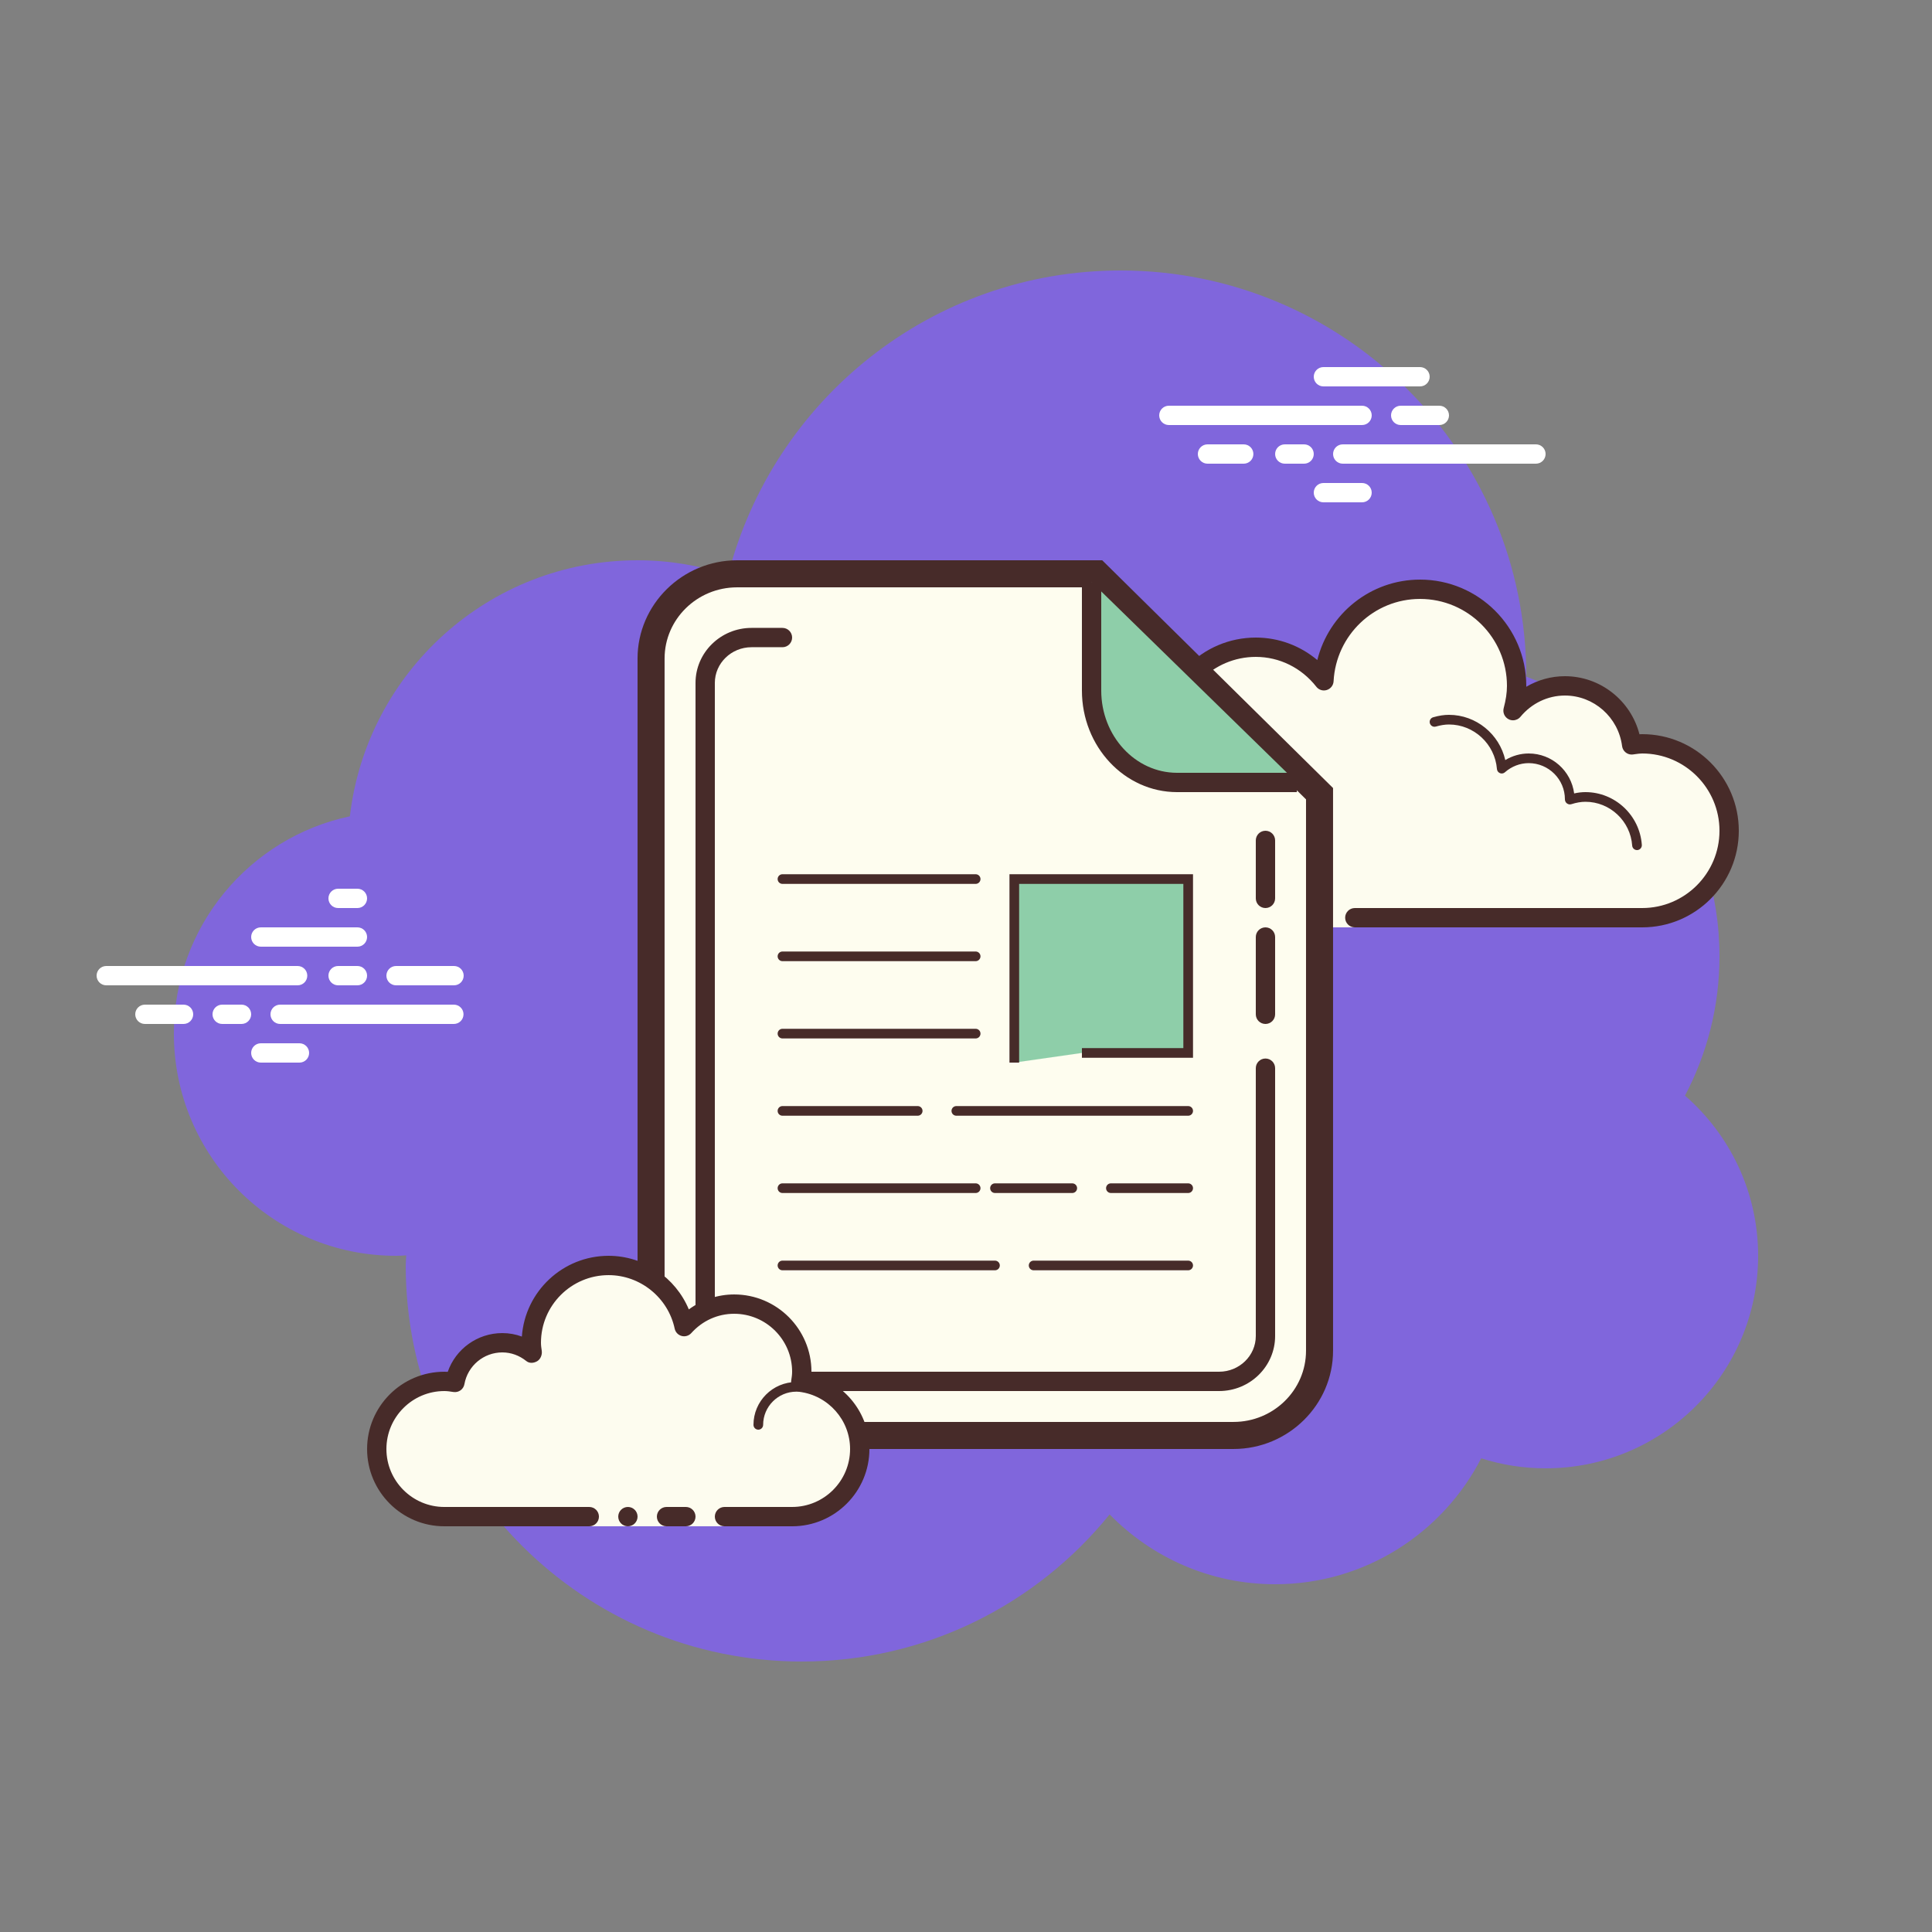
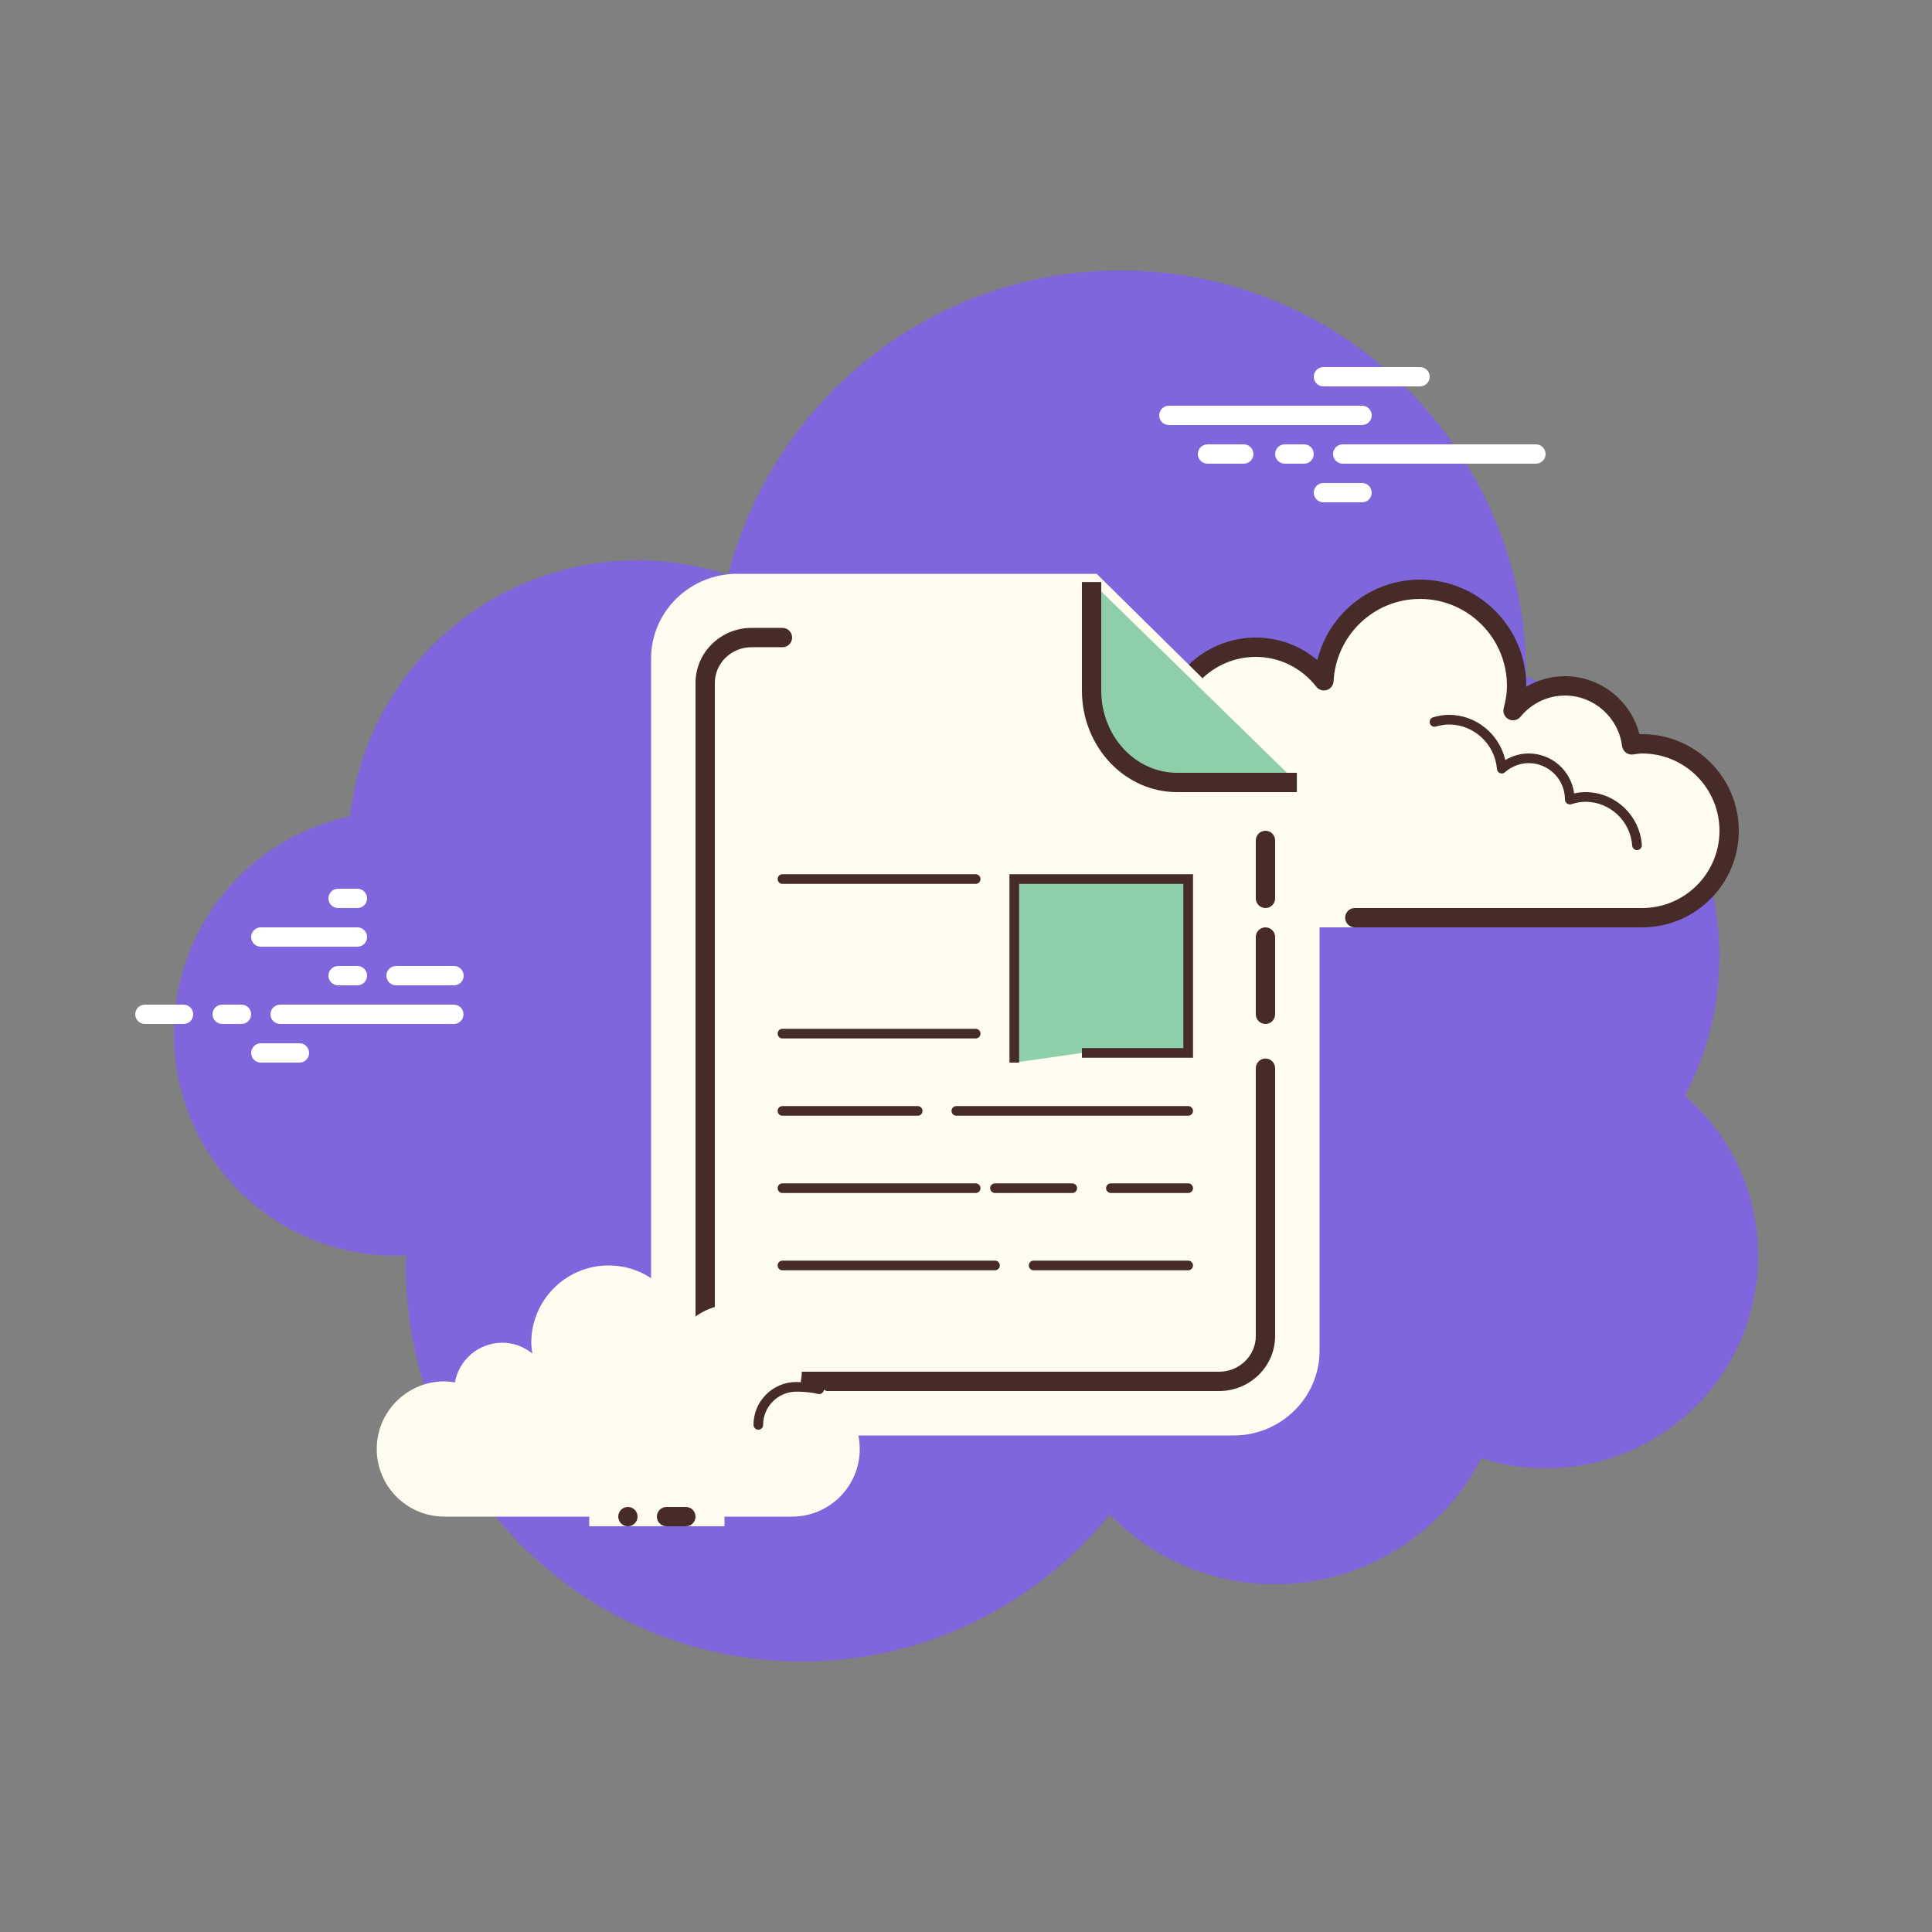
<svg xmlns="http://www.w3.org/2000/svg" version="1.1" viewBox="0 0 224 224" width="100px" height="100px">
  <rect x="0" y="0" width="224" height="224" fill="#808080" stroke="none" />
  <g fill="none" fill-rule="nonzero" stroke="none" stroke-width="1" stroke-linecap="butt" stroke-linejoin="miter" stroke-miterlimit="10" stroke-dasharray="" stroke-dashoffset="0" font-family="none" font-weight="none" font-size="none" text-anchor="none" style="mix-blend-mode: normal">
    <path d="M0,224v-224h224v224z" fill="none" />
    <g id="Layer_1">
      <g fill="#8066dc">
        <path d="M195.362,127.03c2.542,-4.827 3.998,-10.315 3.998,-16.15c0,-14.831 -9.316,-27.456 -22.402,-32.431c0,-0.016 0.002,-0.031 0.002,-0.049c0,-25.98 -21.06,-47.04 -47.04,-47.04c-21.916,0 -40.277,15.01 -45.501,35.296c-3.306,-1.086 -6.83,-1.696 -10.499,-1.696c-17.23,0 -31.412,12.976 -33.354,29.684c-11.657,2.466 -20.406,12.806 -20.406,25.196c0,14.226 11.534,25.76 25.76,25.76c0.396,0 0.788,-0.027 1.178,-0.049c-0.009,0.392 -0.058,0.775 -0.058,1.169c0,25.361 20.559,45.92 45.92,45.92c14.419,0 27.272,-6.657 35.692,-17.055c4.879,4.984 11.661,8.095 19.188,8.095c10.416,0 19.43,-5.936 23.892,-14.6c2.356,0.75 4.863,1.16 7.468,1.16c13.608,0 24.64,-11.032 24.64,-24.64c0,-7.417 -3.293,-14.052 -8.478,-18.57z" />
      </g>
      <g fill="#fdfcef">
        <path d="M150.36,106.4c0,0 -8.154,0 -13.72,0c-5.566,0 -10.08,-4.514 -10.08,-10.08c0,-5.226 3.992,-9.473 9.083,-9.979c-0.049,-0.405 -0.123,-0.802 -0.123,-1.221c0,-5.566 4.514,-10.08 10.08,-10.08c3.221,0 6.055,1.537 7.9,3.889c0.314,-5.905 5.156,-10.609 11.14,-10.609c6.185,0 11.2,5.015 11.2,11.2c0,0.999 -0.172,1.949 -0.419,2.872c1.438,-1.74 3.584,-2.872 6.019,-2.872c3.989,0 7.244,2.99 7.739,6.843c0.405,-0.049 0.802,-0.123 1.221,-0.123c5.566,0 10.08,4.514 10.08,10.08c0,5.566 -4.514,10.08 -10.08,10.08c-5.566,0 -21.28,0 -21.28,0h-12.04v1.12h-6.72z" />
      </g>
      <g fill="#472b29">
        <path d="M164.64,67.2c6.794,0 12.32,5.526 12.32,12.32c0,0.036 0,0.069 0,0.105c1.348,-0.795 2.89,-1.225 4.48,-1.225c4.101,0 7.641,2.825 8.642,6.731c0.105,-0.007 0.211,-0.011 0.318,-0.011c6.176,0 11.2,5.024 11.2,11.2c0,6.176 -5.024,11.2 -11.2,11.2h-33.32c-0.618,0 -1.12,-0.502 -1.12,-1.12c0,-0.618 0.502,-1.12 1.12,-1.12h33.32c4.941,0 8.96,-4.019 8.96,-8.96c0,-4.941 -4.019,-8.96 -8.96,-8.96c-0.262,0 -0.515,0.038 -0.768,0.072l-0.316,0.043c-0.047,0.007 -0.092,0.009 -0.139,0.009c-0.551,0 -1.035,-0.414 -1.109,-0.979c-0.428,-3.344 -3.277,-5.864 -6.628,-5.864c-1.982,0 -3.86,0.898 -5.154,2.464c-0.22,0.264 -0.54,0.408 -0.865,0.408c-0.175,0 -0.349,-0.04 -0.511,-0.125c-0.468,-0.24 -0.703,-0.775 -0.569,-1.284c0.258,-0.974 0.379,-1.794 0.379,-2.583c0,-5.557 -4.523,-10.08 -10.08,-10.08c-5.333,0 -9.737,4.193 -10.022,9.549c-0.025,0.466 -0.336,0.867 -0.782,1.008c-0.112,0.036 -0.226,0.054 -0.34,0.054c-0.336,0 -0.663,-0.155 -0.878,-0.43c-1.727,-2.2 -4.283,-3.461 -7.018,-3.461c-4.941,0 -8.96,4.019 -8.96,8.96c0,0.262 0.038,0.515 0.072,0.768l0.043,0.316c0.036,0.3 -0.049,0.6 -0.237,0.836c-0.188,0.235 -0.464,0.385 -0.762,0.414c-4.605,0.459 -8.075,4.272 -8.075,8.866c0,4.941 4.019,8.96 8.96,8.96h13.72c0.618,0 1.12,0.502 1.12,1.12c0,0.618 -0.502,1.12 -1.12,1.12h-13.72c-6.176,0 -11.2,-5.024 -11.2,-11.2c0,-5.369 3.783,-9.885 8.967,-10.924c-0.004,-0.092 -0.007,-0.184 -0.007,-0.276c0,-6.176 5.024,-11.2 11.2,-11.2c2.634,0 5.136,0.932 7.13,2.607c1.34,-5.385 6.187,-9.327 11.91,-9.327z" />
      </g>
      <g fill="#472b29">
        <path d="M168,82.88c3.143,0 5.844,2.238 6.525,5.244c0.822,-0.497 1.761,-0.764 2.715,-0.764c2.692,0 4.924,2.009 5.271,4.632c0.455,-0.103 0.887,-0.152 1.31,-0.152c3.425,0 6.297,2.688 6.536,6.12c0.02,0.309 -0.213,0.578 -0.52,0.6c-0.013,0 -0.027,0 -0.04,0c-0.291,0 -0.538,-0.226 -0.558,-0.52c-0.199,-2.847 -2.578,-5.08 -5.419,-5.08c-0.513,0 -1.053,0.094 -1.653,0.284c-0.049,0.016 -0.101,0.022 -0.15,0.022c-0.123,0 -0.246,-0.045 -0.349,-0.121c-0.143,-0.103 -0.228,-0.287 -0.228,-0.466c0,-2.316 -1.884,-4.2 -4.2,-4.2c-1.001,0 -1.982,0.376 -2.757,1.06c-0.105,0.092 -0.237,0.141 -0.37,0.141c-0.072,0 -0.141,-0.013 -0.208,-0.043c-0.197,-0.078 -0.332,-0.262 -0.347,-0.475c-0.233,-2.896 -2.672,-5.163 -5.557,-5.163c-0.466,0 -0.952,0.076 -1.528,0.24c-0.052,0.016 -0.105,0.022 -0.157,0.022c-0.244,0 -0.464,-0.164 -0.535,-0.408c-0.085,-0.298 0.087,-0.607 0.385,-0.692c0.676,-0.193 1.261,-0.282 1.835,-0.282z" />
      </g>
      <g fill="#472b29">
        <path d="M136.902,86.24c2.97,0 5.618,2.009 6.438,4.888c0.085,0.298 -0.087,0.607 -0.385,0.692c-0.054,0.013 -0.105,0.02 -0.155,0.02c-0.244,0 -0.468,-0.161 -0.538,-0.408c-0.683,-2.397 -2.887,-4.072 -5.36,-4.072c-0.262,0 -0.515,0.031 -0.766,0.065c-0.027,0.004 -0.052,0.007 -0.078,0.007c-0.271,0 -0.513,-0.206 -0.551,-0.486c-0.043,-0.307 0.172,-0.589 0.479,-0.629c0.3,-0.04 0.605,-0.076 0.916,-0.076z" />
      </g>
      <g fill="#ffffff">
-         <path d="M34.507,114.24h-22.187c-0.618,0 -1.12,-0.502 -1.12,-1.12c0,-0.618 0.502,-1.12 1.12,-1.12h22.187c0.618,0 1.12,0.502 1.12,1.12c0,0.618 -0.5,1.12 -1.12,1.12z" />
-       </g>
+         </g>
      <g fill="#ffffff">
        <path d="M41.44,114.24h-2.24c-0.618,0 -1.12,-0.502 -1.12,-1.12c0,-0.618 0.502,-1.12 1.12,-1.12h2.24c0.618,0 1.12,0.502 1.12,1.12c0,0.618 -0.5,1.12 -1.12,1.12z" />
      </g>
      <g fill="#ffffff">
        <path d="M52.62,118.72h-20.14c-0.618,0 -1.12,-0.502 -1.12,-1.12c0,-0.618 0.502,-1.12 1.12,-1.12h20.14c0.618,0 1.12,0.502 1.12,1.12c0,0.618 -0.502,1.12 -1.12,1.12z" />
      </g>
      <g fill="#ffffff">
        <path d="M28,118.72h-2.24c-0.618,0 -1.12,-0.502 -1.12,-1.12c0,-0.618 0.502,-1.12 1.12,-1.12h2.24c0.618,0 1.12,0.502 1.12,1.12c0,0.618 -0.5,1.12 -1.12,1.12z" />
      </g>
      <g fill="#ffffff">
        <path d="M21.28,118.72h-4.48c-0.618,0 -1.12,-0.502 -1.12,-1.12c0,-0.618 0.502,-1.12 1.12,-1.12h4.48c0.618,0 1.12,0.502 1.12,1.12c0,0.618 -0.5,1.12 -1.12,1.12z" />
      </g>
      <g fill="#ffffff">
        <path d="M34.72,123.2h-4.48c-0.618,0 -1.12,-0.502 -1.12,-1.12c0,-0.618 0.502,-1.12 1.12,-1.12h4.48c0.618,0 1.12,0.502 1.12,1.12c0,0.618 -0.502,1.12 -1.12,1.12z" />
      </g>
      <g fill="#ffffff">
        <path d="M41.44,103.04c-0.396,0 -1.844,0 -2.24,0c-0.618,0 -1.12,0.502 -1.12,1.12c0,0.618 0.502,1.12 1.12,1.12c0.396,0 1.844,0 2.24,0c0.618,0 1.12,-0.502 1.12,-1.12c0,-0.618 -0.502,-1.12 -1.12,-1.12z" />
      </g>
      <g fill="#ffffff">
        <path d="M41.44,107.52c-0.396,0 -10.804,0 -11.2,0c-0.618,0 -1.12,0.502 -1.12,1.12c0,0.618 0.502,1.12 1.12,1.12c0.396,0 10.804,0 11.2,0c0.618,0 1.12,-0.502 1.12,-1.12c0,-0.618 -0.502,-1.12 -1.12,-1.12z" />
      </g>
      <g fill="#ffffff">
        <path d="M52.64,112c-0.396,0 -6.324,0 -6.72,0c-0.618,0 -1.12,0.502 -1.12,1.12c0,0.618 0.502,1.12 1.12,1.12c0.396,0 6.324,0 6.72,0c0.618,0 1.12,-0.502 1.12,-1.12c0,-0.618 -0.502,-1.12 -1.12,-1.12z" />
      </g>
      <g fill="#ffffff">
        <path d="M157.92,49.28h-22.4c-0.618,0 -1.12,-0.502 -1.12,-1.12c0,-0.618 0.502,-1.12 1.12,-1.12h22.4c0.618,0 1.12,0.502 1.12,1.12c0,0.618 -0.502,1.12 -1.12,1.12z" />
      </g>
      <g fill="#ffffff">
-         <path d="M166.88,49.28h-4.48c-0.618,0 -1.12,-0.502 -1.12,-1.12c0,-0.618 0.502,-1.12 1.12,-1.12h4.48c0.618,0 1.12,0.502 1.12,1.12c0,0.618 -0.502,1.12 -1.12,1.12z" />
-       </g>
+         </g>
      <g fill="#ffffff">
        <path d="M178.08,53.76h-22.4c-0.618,0 -1.12,-0.502 -1.12,-1.12c0,-0.618 0.502,-1.12 1.12,-1.12h22.4c0.618,0 1.12,0.502 1.12,1.12c0,0.618 -0.5,1.12 -1.12,1.12z" />
      </g>
      <g fill="#ffffff">
        <path d="M151.2,53.76h-2.24c-0.618,0 -1.12,-0.502 -1.12,-1.12c0,-0.618 0.502,-1.12 1.12,-1.12h2.24c0.618,0 1.12,0.502 1.12,1.12c0,0.618 -0.502,1.12 -1.12,1.12z" />
      </g>
      <g fill="#ffffff">
        <path d="M144.2,53.76h-4.2c-0.618,0 -1.12,-0.502 -1.12,-1.12c0,-0.618 0.502,-1.12 1.12,-1.12h4.2c0.618,0 1.12,0.502 1.12,1.12c0,0.618 -0.502,1.12 -1.12,1.12z" />
      </g>
      <g fill="#ffffff">
        <path d="M164.64,44.8h-11.2c-0.618,0 -1.12,-0.502 -1.12,-1.12c0,-0.618 0.502,-1.12 1.12,-1.12h11.2c0.618,0 1.12,0.502 1.12,1.12c0,0.618 -0.5,1.12 -1.12,1.12z" />
      </g>
      <g fill="#ffffff">
        <path d="M157.92,58.24h-4.48c-0.618,0 -1.12,-0.502 -1.12,-1.12c0,-0.618 0.502,-1.12 1.12,-1.12h4.48c0.618,0 1.12,0.502 1.12,1.12c0,0.618 -0.502,1.12 -1.12,1.12z" />
      </g>
      <g>
        <g fill="#fefdef">
          <path d="M85.463,166.432c-5.501,0 -9.975,-4.406 -9.975,-9.822v-80.259c0,-5.416 4.476,-9.822 9.975,-9.822h41.686l25.843,25.498v64.584c0,5.416 -4.476,9.822 -9.975,9.822z" />
        </g>
        <g fill="#472b29">
-           <path d="M126.508,68.096l9.307,9.182l15.608,15.402v63.93c0,4.552 -3.772,8.252 -8.407,8.252h-57.555c-4.637,0 -8.407,-3.703 -8.407,-8.252v-80.261c0,-4.552 3.772,-8.252 8.407,-8.252h1.676h3.745h12.036h23.589M127.794,64.96h-24.873h-12.036h-3.745h-1.676c-6.35,0 -11.545,5.125 -11.545,11.388v80.261c0,6.265 5.195,11.39 11.543,11.39h57.552c6.35,0 11.543,-5.125 11.543,-11.388v-65.242h0.002c-10.409,-10.27 -16.356,-16.139 -26.766,-26.41z" />
-         </g>
+           </g>
      </g>
      <g>
        <path d="M126.56,67.48v12.589c0,5.86 4.46,10.651 9.91,10.651h13.89" fill="#8ecea9" />
        <path d="M150.36,91.84h-13.89c-6.082,0 -11.03,-5.28 -11.03,-11.773v-12.587h2.24v12.587c0,5.257 3.942,9.533 8.79,9.533h13.89z" fill="#472b29" />
      </g>
      <g fill="#472b29">
        <path d="M141.344,161.28h-54.17c-3.604,0 -6.534,-2.878 -6.534,-6.415v-75.685c0,-3.517 2.914,-6.38 6.496,-6.38h3.584c0.618,0 1.12,0.502 1.12,1.12c0,0.618 -0.502,1.12 -1.12,1.12h-3.584c-2.348,0 -4.256,1.857 -4.256,4.14v75.685c0,2.303 1.926,4.175 4.294,4.175h54.17c2.348,0 4.256,-1.857 4.256,-4.14v-31.053c0,-0.618 0.502,-1.12 1.12,-1.12c0.618,0 1.12,0.502 1.12,1.12v31.053c0,3.519 -2.914,6.38 -6.496,6.38z" />
      </g>
      <g fill="#472b29">
        <path d="M146.72,118.72c-0.618,0 -1.12,-0.502 -1.12,-1.12v-8.96c0,-0.618 0.502,-1.12 1.12,-1.12c0.618,0 1.12,0.502 1.12,1.12v8.96c0,0.618 -0.502,1.12 -1.12,1.12z" />
      </g>
      <g fill="#472b29">
        <path d="M146.72,105.28c-0.618,0 -1.12,-0.502 -1.12,-1.12v-6.72c0,-0.618 0.502,-1.12 1.12,-1.12c0.618,0 1.12,0.502 1.12,1.12v6.72c0,0.618 -0.502,1.12 -1.12,1.12z" />
      </g>
      <g fill="#472b29">
        <path d="M113.12,102.48h-22.4c-0.309,0 -0.56,-0.251 -0.56,-0.56c0,-0.309 0.251,-0.56 0.56,-0.56h22.4c0.309,0 0.56,0.251 0.56,0.56c0,0.309 -0.251,0.56 -0.56,0.56z" />
      </g>
      <g fill="#472b29">
-         <path d="M113.12,111.44h-22.4c-0.309,0 -0.56,-0.251 -0.56,-0.56c0,-0.309 0.251,-0.56 0.56,-0.56h22.4c0.309,0 0.56,0.251 0.56,0.56c0,0.309 -0.251,0.56 -0.56,0.56z" />
-       </g>
+         </g>
      <g fill="#472b29">
        <path d="M113.12,120.4h-22.4c-0.309,0 -0.56,-0.251 -0.56,-0.56c0,-0.309 0.251,-0.56 0.56,-0.56h22.4c0.309,0 0.56,0.251 0.56,0.56c0,0.309 -0.251,0.56 -0.56,0.56z" />
      </g>
      <g fill="#472b29">
        <path d="M106.4,129.36h-15.68c-0.309,0 -0.56,-0.251 -0.56,-0.56c0,-0.309 0.251,-0.56 0.56,-0.56h15.68c0.309,0 0.56,0.251 0.56,0.56c0,0.309 -0.251,0.56 -0.56,0.56z" />
      </g>
      <g fill="#472b29">
        <path d="M113.12,138.32h-22.4c-0.309,0 -0.56,-0.251 -0.56,-0.56c0,-0.309 0.251,-0.56 0.56,-0.56h22.4c0.309,0 0.56,0.251 0.56,0.56c0,0.309 -0.251,0.56 -0.56,0.56z" />
      </g>
      <g fill="#472b29">
        <path d="M115.36,147.28h-24.64c-0.309,0 -0.56,-0.251 -0.56,-0.56c0,-0.309 0.251,-0.56 0.56,-0.56h24.64c0.309,0 0.56,0.251 0.56,0.56c0,0.309 -0.251,0.56 -0.56,0.56z" />
      </g>
      <g fill="#472b29">
        <path d="M137.76,147.28h-17.92c-0.309,0 -0.56,-0.251 -0.56,-0.56c0,-0.309 0.251,-0.56 0.56,-0.56h17.92c0.309,0 0.56,0.251 0.56,0.56c0,0.309 -0.251,0.56 -0.56,0.56z" />
      </g>
      <g fill="#472b29">
        <path d="M137.76,129.36h-26.88c-0.309,0 -0.56,-0.251 -0.56,-0.56c0,-0.309 0.251,-0.56 0.56,-0.56h26.88c0.309,0 0.56,0.251 0.56,0.56c0,0.309 -0.251,0.56 -0.56,0.56z" />
      </g>
      <g fill="#472b29">
        <path d="M137.76,138.32h-8.96c-0.309,0 -0.56,-0.251 -0.56,-0.56c0,-0.309 0.251,-0.56 0.56,-0.56h8.96c0.309,0 0.56,0.251 0.56,0.56c0,0.309 -0.251,0.56 -0.56,0.56z" />
      </g>
      <g fill="#472b29">
        <path d="M124.32,138.32h-8.96c-0.309,0 -0.56,-0.251 -0.56,-0.56c0,-0.309 0.251,-0.56 0.56,-0.56h8.96c0.309,0 0.56,0.251 0.56,0.56c0,0.309 -0.251,0.56 -0.56,0.56z" />
      </g>
      <g>
        <path d="M117.6,123.2v-21.28h20.16v20.16h-12.32" fill="#8ecea9" />
        <path d="M118.16,123.2h-1.12v-21.84h21.28v21.28h-12.88v-1.12h11.76v-19.04h-19.04z" fill="#472b29" />
      </g>
      <g fill="#fdfcef">
        <path d="M84,175.84c0,0 3.51,0 7.84,0c4.33,0 7.84,-3.51 7.84,-7.84c0,-3.989 -2.99,-7.244 -6.843,-7.739c0.063,-0.401 0.123,-0.802 0.123,-1.221c0,-4.33 -3.51,-7.84 -7.84,-7.84c-2.312,0 -4.368,1.019 -5.802,2.61c-0.86,-4.05 -4.451,-7.09 -8.758,-7.09c-4.948,0 -8.96,4.012 -8.96,8.96c0,0.428 0.067,0.838 0.125,1.25c-0.959,-0.771 -2.159,-1.25 -3.485,-1.25c-2.751,0 -5.029,1.987 -5.499,4.603c-0.401,-0.063 -0.802,-0.123 -1.221,-0.123c-4.33,0 -7.84,3.51 -7.84,7.84c0,4.33 3.51,7.84 7.84,7.84c4.33,0 16.8,0 16.8,0v1.12h15.68z" />
      </g>
      <g fill="#472b29">
        <path d="M87.92,165.76c-0.309,0 -0.56,-0.251 -0.56,-0.56c0,-2.74 2.229,-4.968 4.968,-4.968c0.076,0.02 1.651,-0.002 2.787,0.305c0.298,0.081 0.475,0.388 0.394,0.685c-0.081,0.3 -0.388,0.477 -0.685,0.394c-0.995,-0.269 -2.464,-0.269 -2.493,-0.264c-2.124,0 -3.851,1.727 -3.851,3.848c0,0.309 -0.251,0.56 -0.56,0.56z" />
      </g>
      <g fill="#472b29">
        <circle cx="32.5" cy="78.5" transform="scale(2.24,2.24)" r="0.5" />
      </g>
      <g fill="#472b29">
-         <path d="M91.84,176.96h-7.84c-0.618,0 -1.12,-0.502 -1.12,-1.12c0,-0.618 0.502,-1.12 1.12,-1.12h7.84c3.705,0 6.72,-3.015 6.72,-6.72c0,-3.351 -2.52,-6.2 -5.864,-6.628c-0.3,-0.04 -0.571,-0.197 -0.753,-0.439c-0.181,-0.242 -0.258,-0.547 -0.211,-0.844c0.052,-0.345 0.108,-0.69 0.108,-1.048c0,-3.705 -3.015,-6.72 -6.72,-6.72c-1.904,0 -3.669,0.795 -4.971,2.24c-0.28,0.311 -0.719,0.444 -1.12,0.332c-0.408,-0.11 -0.719,-0.437 -0.806,-0.849c-0.764,-3.593 -3.987,-6.203 -7.663,-6.203c-4.323,0 -7.84,3.517 -7.84,7.84c0,0.32 0.047,0.627 0.092,0.936c0.065,0.455 -0.141,0.981 -0.542,1.21c-0.401,0.228 -0.887,0.264 -1.245,-0.022c-0.818,-0.656 -1.779,-1.004 -2.784,-1.004c-2.164,0 -4.014,1.548 -4.397,3.683c-0.108,0.598 -0.663,0.999 -1.275,0.907c-0.345,-0.054 -0.69,-0.11 -1.048,-0.11c-3.705,0 -6.72,3.015 -6.72,6.72c0,3.705 3.015,6.72 6.72,6.72h16.8c0.618,0 1.12,0.502 1.12,1.12c0,0.618 -0.502,1.12 -1.12,1.12h-16.8c-4.941,0 -8.96,-4.019 -8.96,-8.96c0,-4.941 4.019,-8.96 8.96,-8.96c0.132,0 0.26,0.004 0.39,0.013c0.927,-2.657 3.443,-4.493 6.33,-4.493c0.782,0 1.543,0.137 2.265,0.403c0.37,-5.226 4.738,-9.363 10.055,-9.363c4.101,0 7.764,2.524 9.303,6.214c1.523,-1.116 3.364,-1.734 5.257,-1.734c4.941,0 8.96,4.019 8.96,8.96c0,0.108 -0.002,0.213 -0.009,0.318c3.904,1.004 6.729,4.54 6.729,8.642c0,4.941 -4.019,8.96 -8.96,8.96z" />
-       </g>
+         </g>
      <g fill="#472b29">
        <path d="M79.52,174.72c-0.356,0 -1.884,0 -2.24,0c-0.618,0 -1.12,0.502 -1.12,1.12c0,0.618 0.502,1.12 1.12,1.12c0.356,0 1.884,0 2.24,0c0.618,0 1.12,-0.502 1.12,-1.12c0,-0.618 -0.502,-1.12 -1.12,-1.12z" />
      </g>
    </g>
  </g>
</svg>